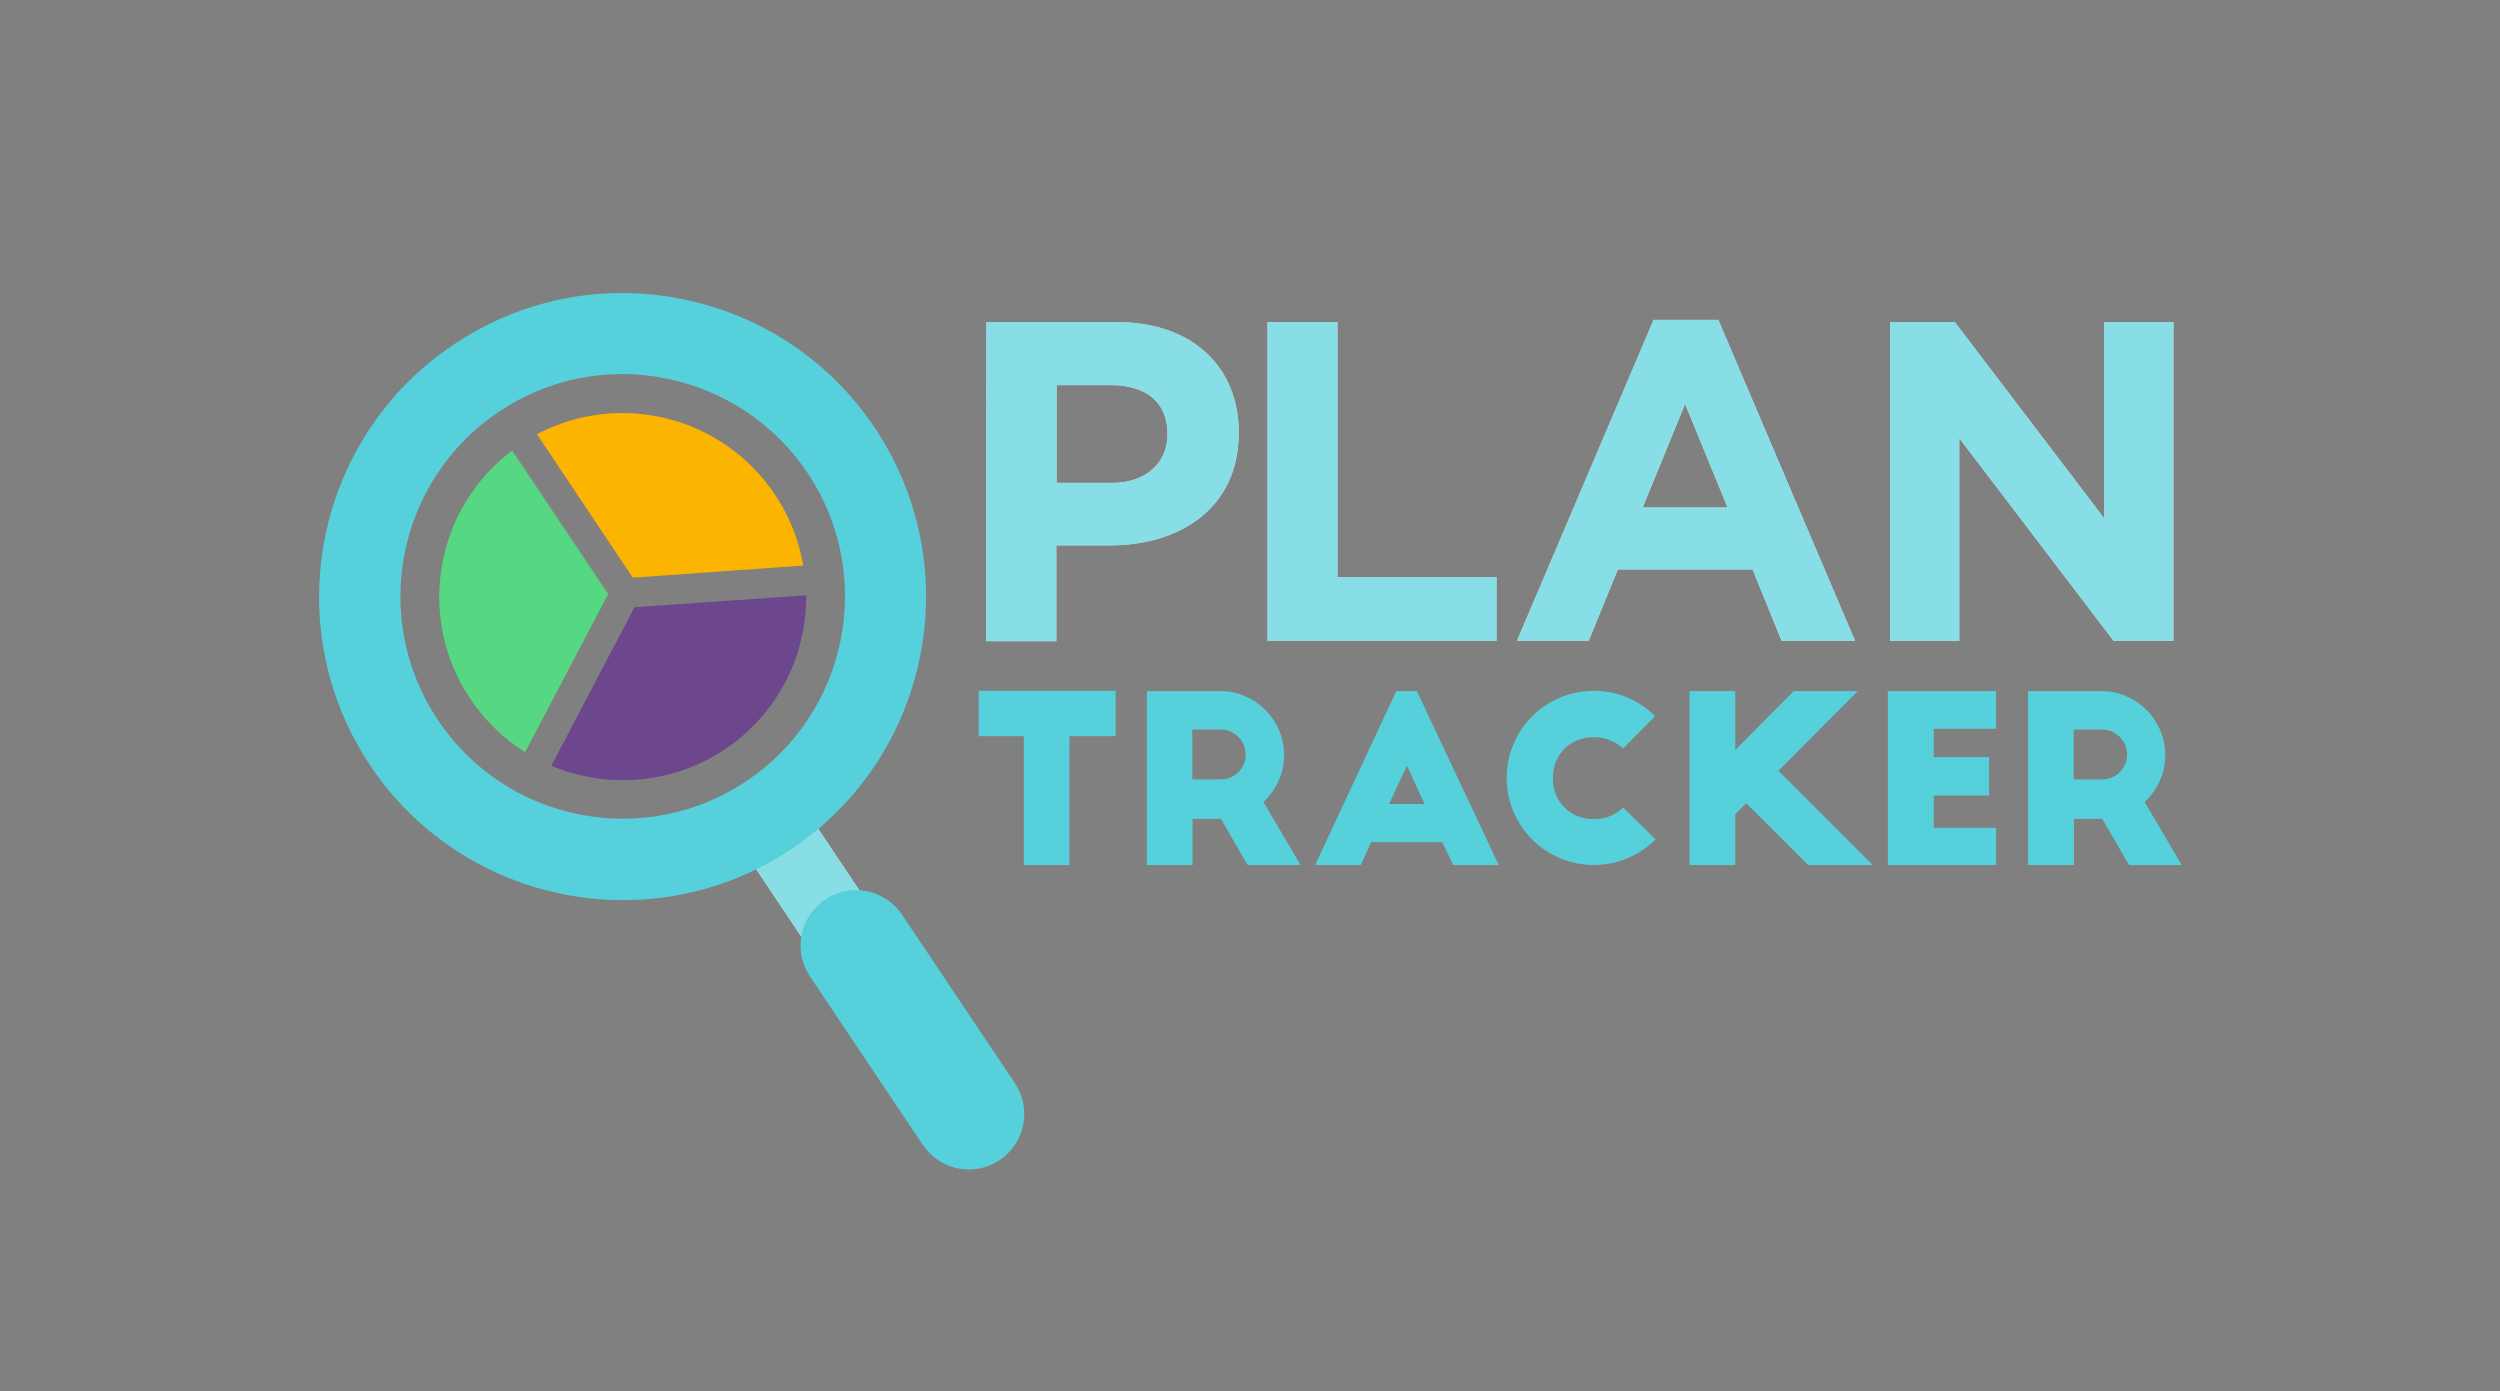
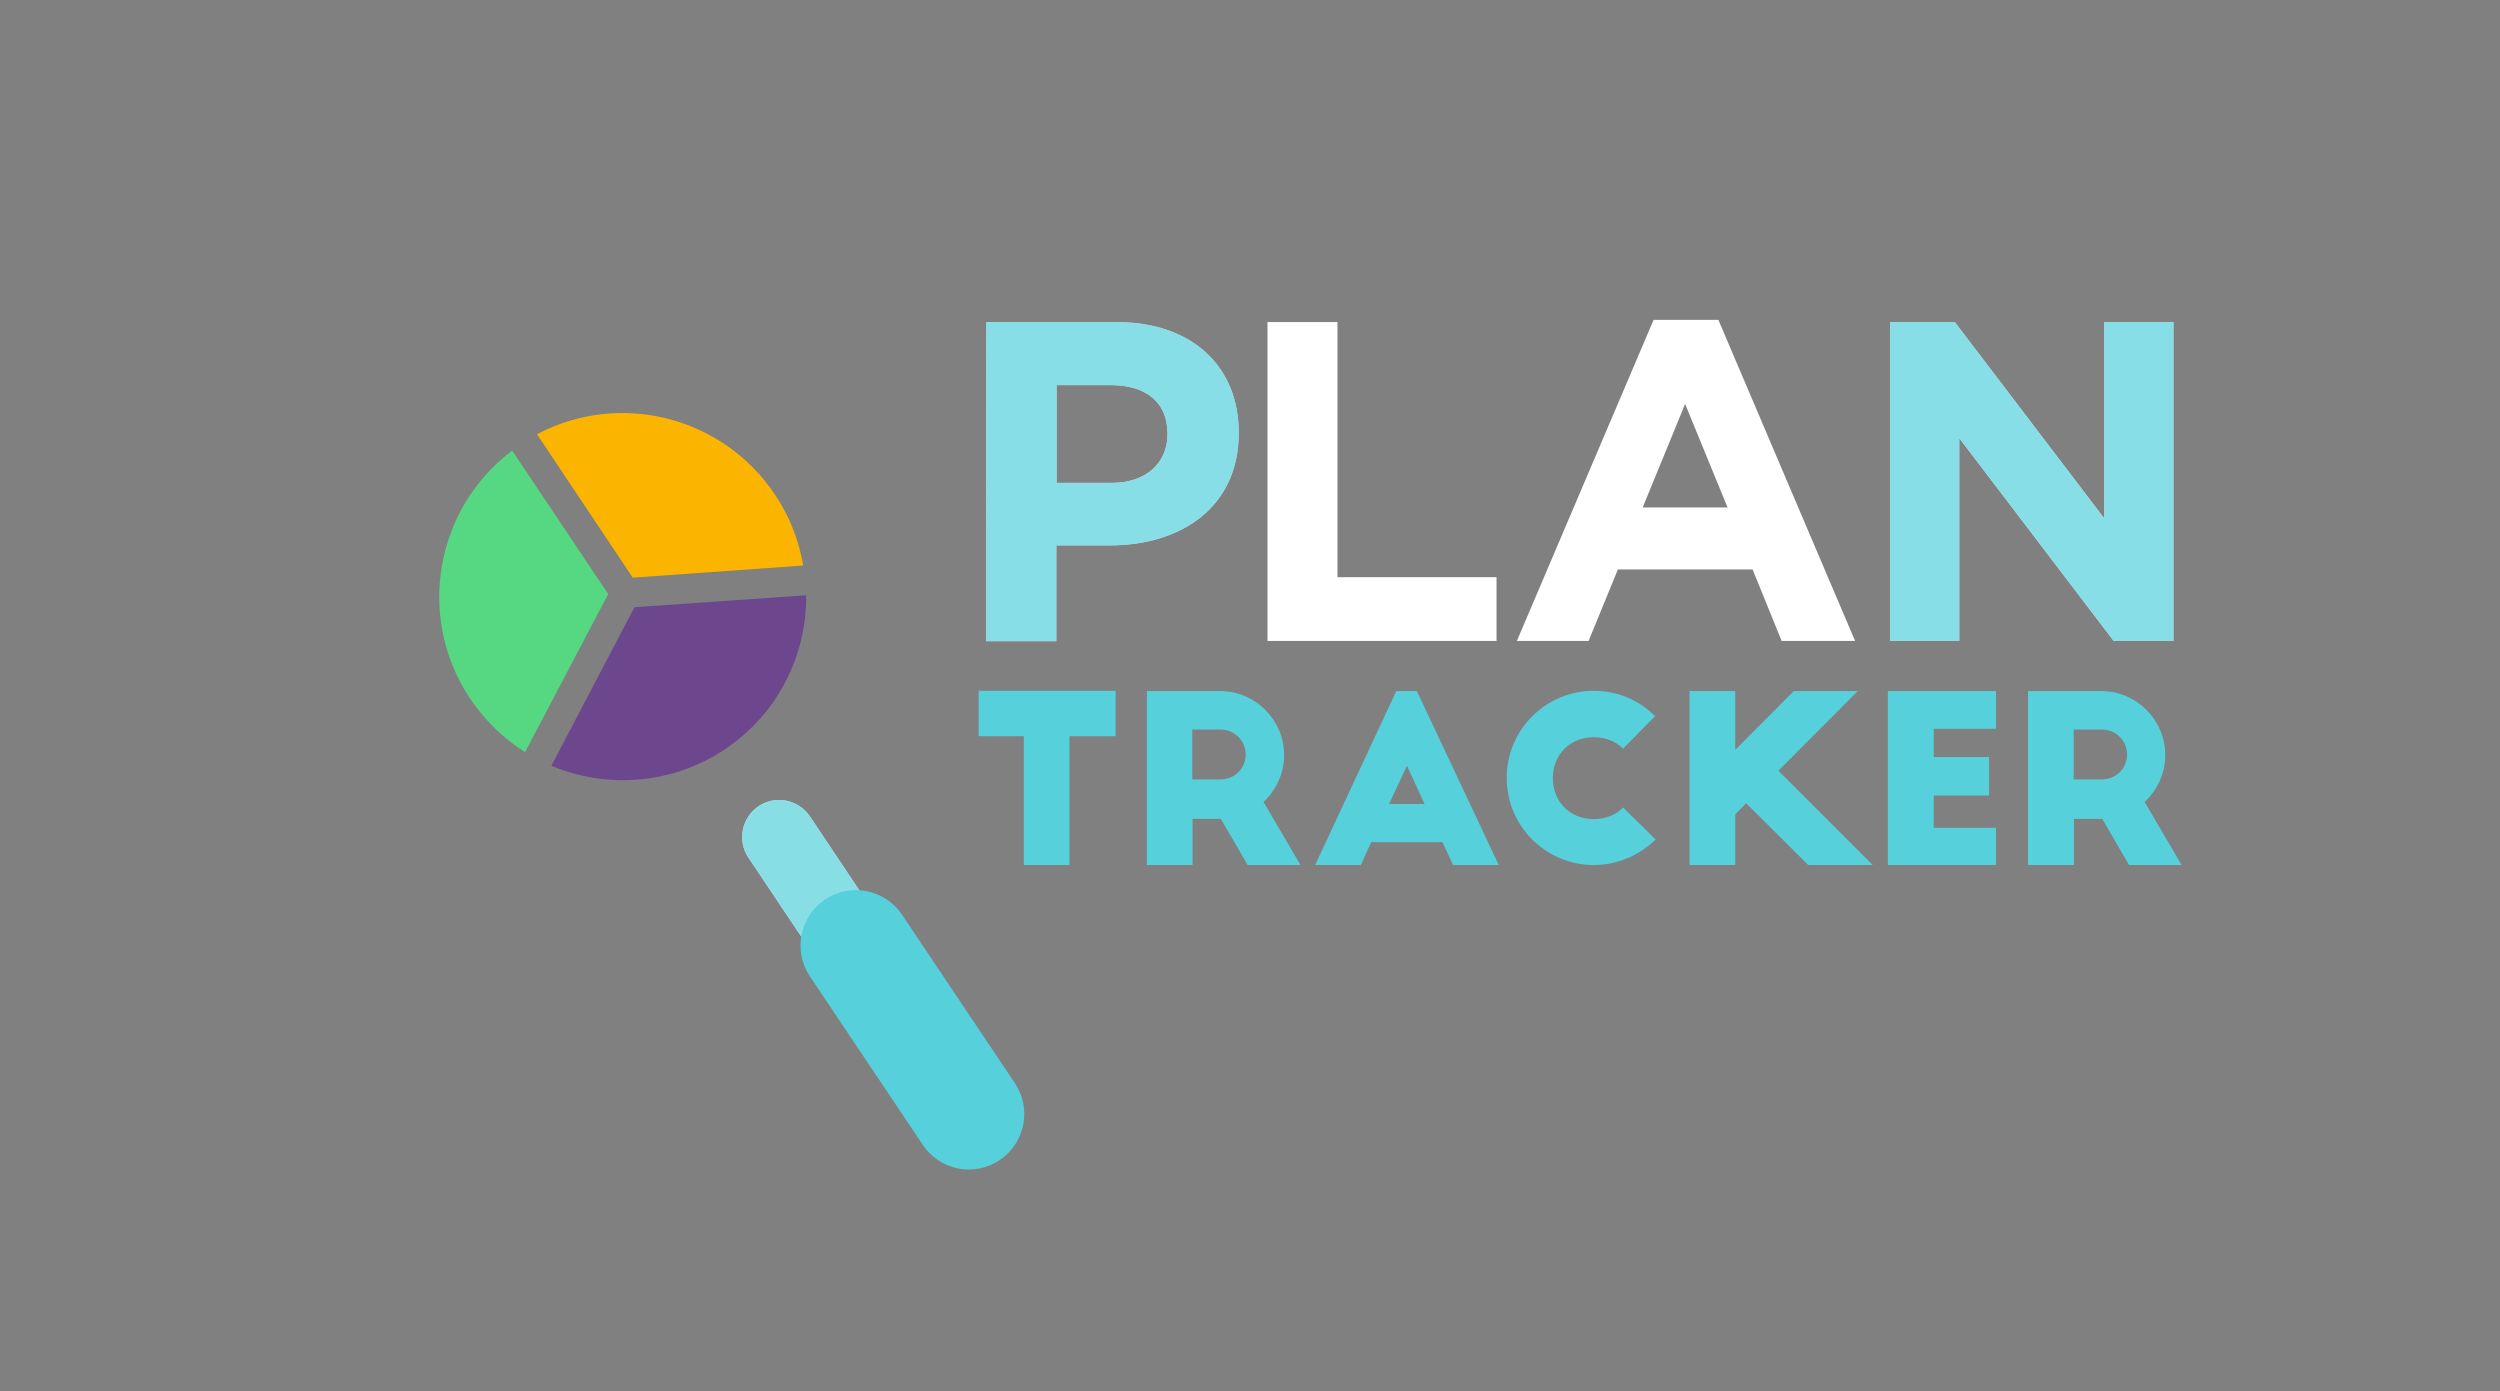
<svg xmlns="http://www.w3.org/2000/svg" version="1.1" id="Layer_1" x="0px" y="0px" viewBox="0 0 1007.5 560.6" style="enable-background:new 0 0 1007.5 560.6;" xml:space="preserve">
  <rect x="0" y="0" width="1007.5" height="560.6" fill="#808080" stroke="none" />
  <style type="text/css">
	.st0{fill:#FFFFFF;enable-background:new    ;}
	.st1{fill:#FFFFFF;}
	.st2{opacity:0.7;fill:#56D0DB;enable-background:new    ;}
	.st3{fill:#56D0DB;}
	.st4{fill:#FBB500;}
	.st5{fill:#56D882;}
	.st6{fill:#6D478E;}
	.st7{opacity:0.7;}
</style>
  <g>
    <path class="st0" d="M377.1,450.6c-3.7-0.7-7.2-2.9-9.5-6.3l-66-98.7c-4.6-6.8-2.7-16.1,4.1-20.7c6.8-4.6,16.1-2.7,20.7,4.1   l66,98.7c4.6,6.8,2.7,16.1-4.1,20.7C384.8,450.7,380.8,451.4,377.1,450.6z" />
    <g>
      <path class="st1" d="M397.5,129.8H450c30.7,0,49.2,18.2,49.2,44.4v0.4c0,29.7-23.1,45.2-52,45.2h-21.5v38.6h-28.3L397.5,129.8    L397.5,129.8z M448.1,194.6c14.1,0,22.4-8.4,22.4-19.5v-0.4c0-12.7-8.8-19.5-22.9-19.5h-21.8v39.4H448.1z" />
      <path class="st1" d="M510.7,129.8H539v102.8h64.1v25.7h-92.3V129.8H510.7z" />
      <path class="st1" d="M666.4,128.9h26.1l55.1,129.4H718l-11.7-28.8H652l-11.8,28.8h-28.9L666.4,128.9z M696.2,204.5l-17.1-41.7    L662,204.5H696.2z" />
      <path class="st1" d="M761.7,129.8h26.1l60.2,79.1v-79.1h27.9v128.5h-24.1l-62.2-81.7v81.7h-27.9L761.7,129.8L761.7,129.8z" />
    </g>
    <path class="st2" d="M377.1,450.6c-3.7-0.7-7.2-2.9-9.5-6.3l-66-98.7c-4.6-6.8-2.7-16.1,4.1-20.7c6.8-4.6,16.1-2.7,20.7,4.1   l66,98.7c4.6,6.8,2.7,16.1-4.1,20.7C384.8,450.7,380.8,451.4,377.1,450.6z" />
-     <path class="st3" d="M227.1,360.4c-30.7-6.1-59.2-23.9-77.9-51.9c-37.5-56.1-22.4-132.2,33.7-169.7c27.2-18.2,59.8-24.7,91.8-18.3   c32.1,6.4,59.7,24.8,77.9,52c37.5,56.1,22.4,132.2-33.7,169.7l0,0C290.9,360.9,257.8,366.5,227.1,360.4z M268.3,152.5   c-23.5-4.7-47.4,0.1-67.2,13.4c-41.1,27.5-52.1,83.2-24.6,124.3s83.2,52.1,124.3,24.6s52.1-83.2,24.6-124.3   C312,170.7,291.8,157.2,268.3,152.5z M309.8,328.5L309.8,328.5L309.8,328.5z" />
-     <path class="st4" d="M255,232.8l68.7-4.9c-1.7-9.9-5.4-19.7-11.4-28.6c-21.3-31.8-62.9-41.8-95.9-24.3L255,232.8z" />
+     <path class="st4" d="M255,232.8l68.7-4.9c-1.7-9.9-5.4-19.7-11.4-28.6c-21.3-31.8-62.9-41.8-95.9-24.3z" />
    <path class="st5" d="M245.1,239.4l-38.7-57.8c-31.1,23.4-38.8,67.3-16.9,100c6,8.9,13.5,16.1,22.1,21.5L245.1,239.4z" />
    <path class="st6" d="M255.7,244.7l-33.5,63.9c22.1,9.3,48.4,7.7,69.9-6.6c21.5-14.4,33-38,32.8-62.1L255.7,244.7z" />
    <path class="st3" d="M386.1,470.9c-5.6-1.1-10.8-4.4-14.2-9.5l-45.5-67.9c-6.9-10.3-4.1-24.1,6.1-31c10.3-6.9,24.1-4.1,31,6.1   l45.5,67.9c6.9,10.3,4.1,24.1-6.1,31C397.7,471,391.7,472,386.1,470.9z" />
    <g class="st7">
      <path class="st3" d="M397.5,129.8H450c30.7,0,49.2,18.2,49.2,44.4v0.4c0,29.7-23.1,45.2-52,45.2h-21.5v38.6h-28.3L397.5,129.8    L397.5,129.8z M448.1,194.6c14.1,0,22.4-8.4,22.4-19.5v-0.4c0-12.7-8.8-19.5-22.9-19.5h-21.8v39.4H448.1z" />
-       <path class="st3" d="M510.7,129.8H539v102.8h64.1v25.7h-92.3V129.8H510.7z" />
-       <path class="st3" d="M666.4,128.9h26.1l55.1,129.4H718l-11.7-28.8H652l-11.8,28.8h-28.9L666.4,128.9z M696.2,204.5l-17.1-41.7    L662,204.5H696.2z" />
      <path class="st3" d="M761.7,129.8h26.1l60.2,79.1v-79.1h27.9v128.5h-24.1l-62.2-81.7v81.7h-27.9L761.7,129.8L761.7,129.8z" />
    </g>
    <g>
      <path class="st3" d="M394.4,278.4h55.2v18.3H431v51.9h-18.4v-51.9h-18.2V278.4z" />
      <path class="st3" d="M502.8,348.6L492,330h-11.4v18.6h-18.4v-70.1h29.5c14.2,0,25.8,11.6,25.8,25.8c0,7.5-3.3,14.2-8.3,18.9    l14.9,25.4H502.8z M480.5,314.1h11.4c5.6,0,10.1-4.4,10.1-10c0-5.6-4.5-10.1-10.1-10.1h-11.4V314.1z" />
      <path class="st3" d="M530,348.6l32.7-70.1h8.3l33,70.1h-18.4l-4.3-9.2h-28.7l-4.2,9.2H530z M559.8,324h14.3l-7.1-15.4L559.8,324z" />
      <path class="st3" d="M654.1,301.7c-2.9-2.9-7-4.6-11.8-4.6c-9.5,0-16.5,6.9-16.5,16.5c0,9.5,6.9,16.5,16.5,16.5    c4.8,0,8.9-1.7,11.8-4.7l13.1,12.9c-6.4,6.3-15.2,10.3-24.9,10.3c-19.4,0-35.1-15.7-35.1-35.1c0-19.4,15.7-35.1,35.1-35.1    c9.6,0,18.3,3.8,24.7,10.2L654.1,301.7z" />
      <path class="st3" d="M748.7,278.5l-32,32.1l38,38h-26l-25-24.9l-4.4,4.5v20.4h-18.4v-70.1h18.4v23.7l23.6-23.7H748.7z" />
      <path class="st3" d="M760.8,278.5h43.6v15.2h-25.1v11.4h22.3v15.5h-22.3v13h25.1v15h-43.6V278.5z" />
      <path class="st3" d="M858,348.6L847.2,330h-11.4v18.6h-18.5v-70.1h29.5c14.2,0,25.8,11.6,25.8,25.8c0,7.5-3.3,14.2-8.3,18.9    l14.9,25.4H858z M835.7,314.1h11.4c5.6,0,10.1-4.4,10.1-10c0-5.6-4.5-10.1-10.1-10.1h-11.4V314.1z" />
    </g>
  </g>
</svg>